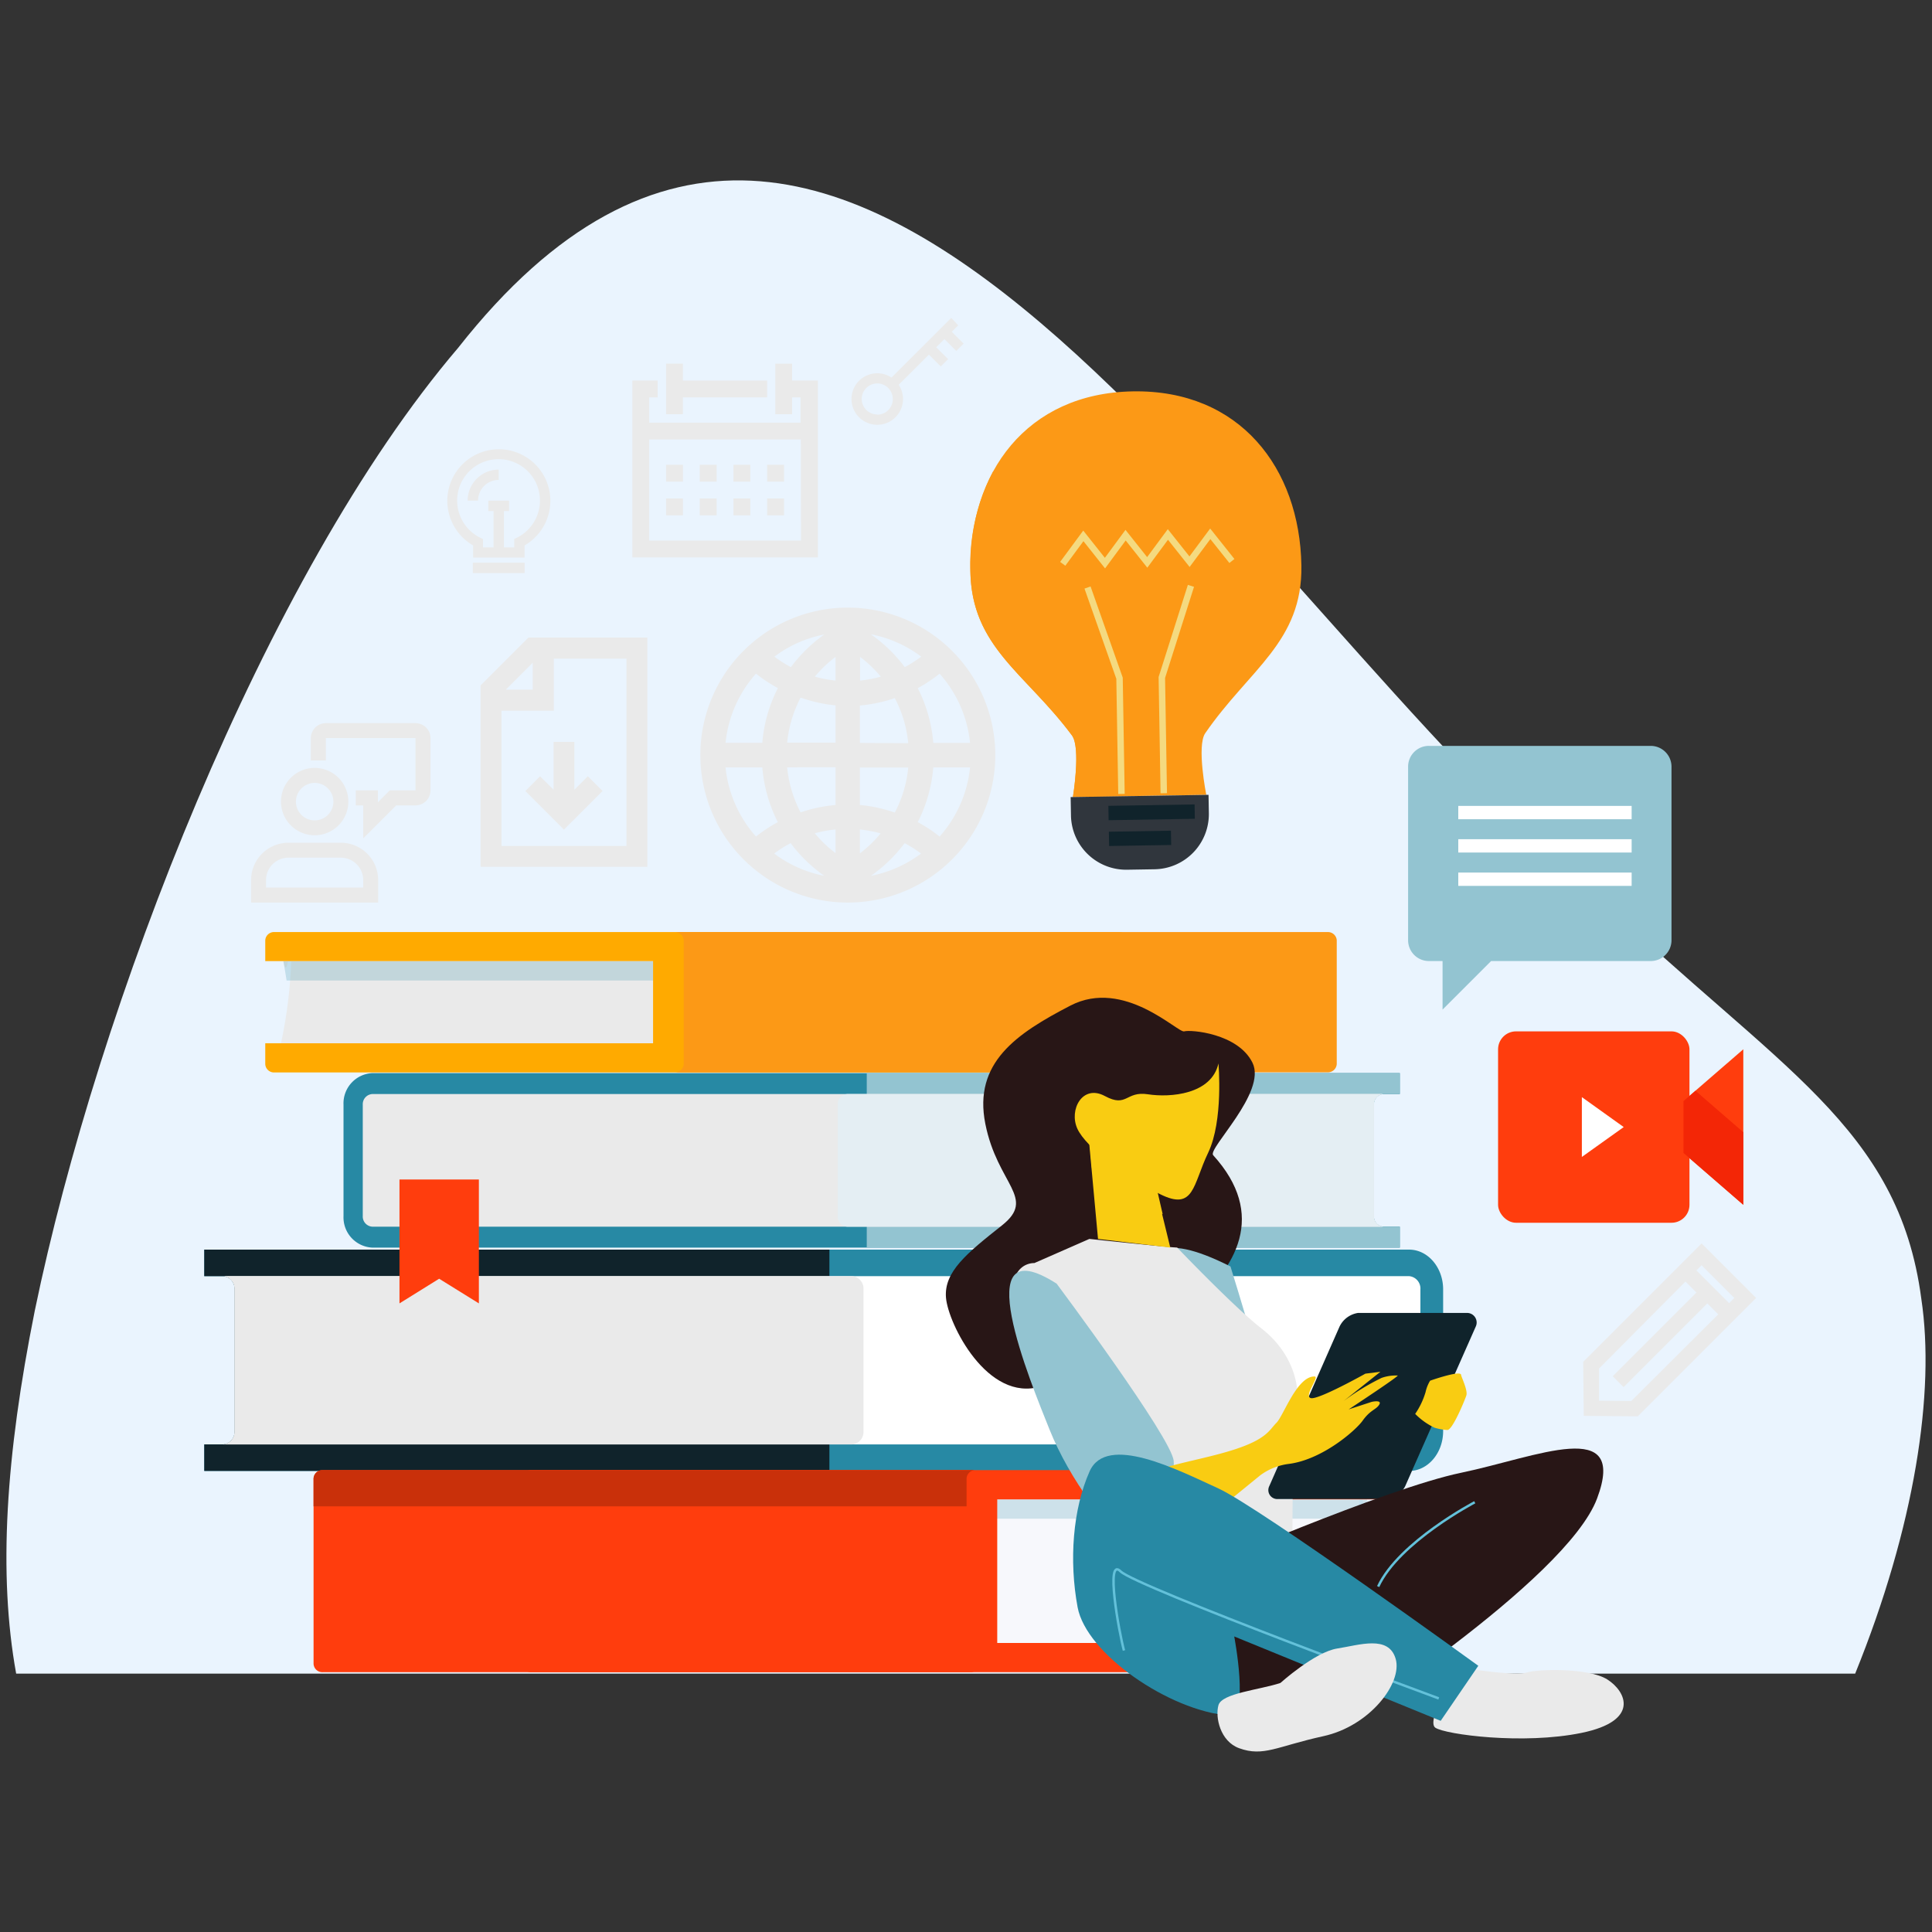
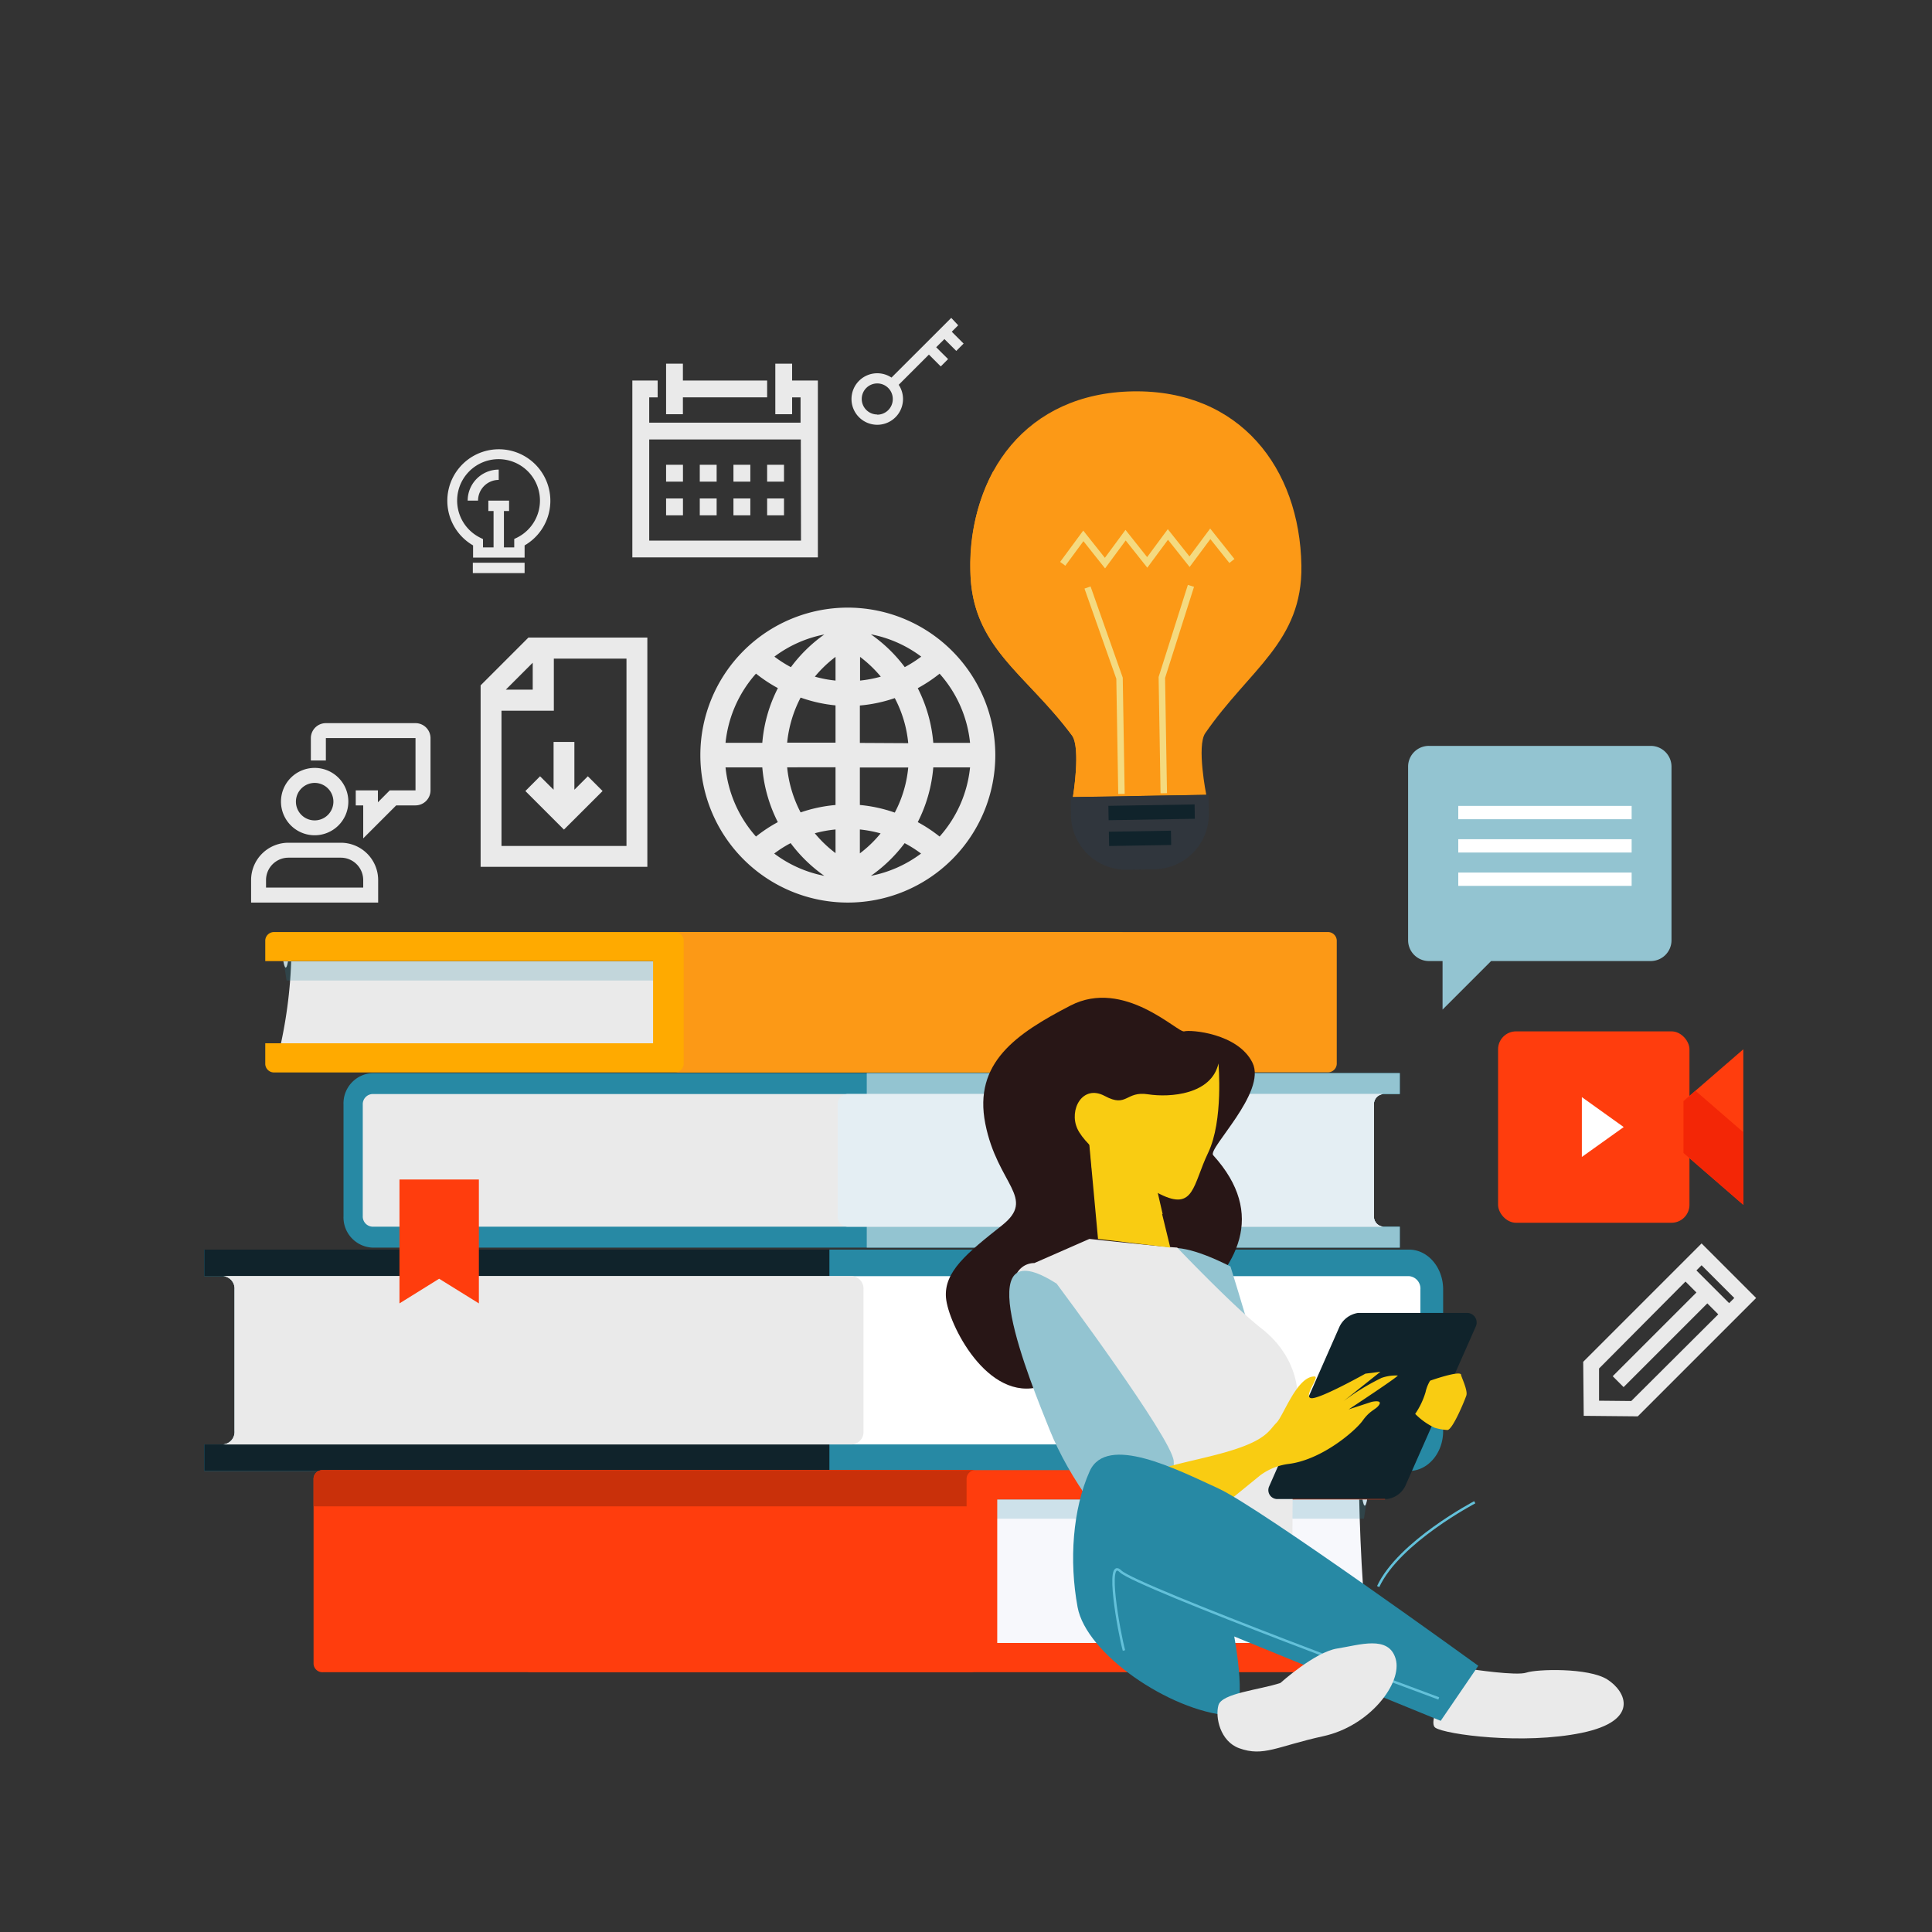
<svg xmlns="http://www.w3.org/2000/svg" viewBox="0 0 300 300">
  <rect x="0" y="0" width="300" height="300" fill="#333333" stroke="none" />
  <defs>
    <style>.cls-1{fill:#eaf4fe;}.cls-2,.cls-8{fill:#2789a4;}.cls-3{fill:#10232b;}.cls-4{fill:#fff;}.cls-5{fill:#eaeaea;}.cls-6{fill:#93c4d1;}.cls-7{fill:#e4eef3;}.cls-8{opacity:0.2;}.cls-9{fill:#fa0;}.cls-10{fill:#fc9916;}.cls-11{fill:#f7f8fc;}.cls-12{fill:#ff3d0d;}.cls-13{fill:#c9300a;}.cls-14{fill:#281616;}.cls-15{fill:#f9cc12;}.cls-16,.cls-18{fill:none;stroke-miterlimit:10;}.cls-16{stroke:#63c1da;stroke-width:0.38px;}.cls-17{fill:#30363d;}.cls-18{stroke:#f4da80;stroke-width:1px;}.cls-19{fill:#f32606;}</style>
  </defs>
  <g id="_2_WAVE" data-name="2 WAVE">
-     <path class="cls-1" d="M248.65,139.71C192.12,92.6,132.11-23.53,71.15,54,41,89.33,15.12,156.47,5.4,203.53.87,226.12-.29,244.45,2.51,259.88H288.07c9.24-22.78,12.46-43.69,10.27-58.21C294.82,174.88,276,165.9,248.65,139.71Z" />
    <path class="cls-2" d="M31.72,224.29h2.94a1.94,1.94,0,0,0,1.76-2.07v-22a1.93,1.93,0,0,0-1.76-2.06H31.72v-4.12H218.8c2.92,0,5.29,2.77,5.29,6.18v22c0,3.42-2.37,6.19-5.29,6.19H31.72Z" />
    <path class="cls-3" d="M31.72,224.29h2.94a1.94,1.94,0,0,0,1.76-2.07v-22a1.93,1.93,0,0,0-1.76-2.06H31.72v-4.12h97.07v34.36H31.72Z" />
    <path class="cls-4" d="M36.42,222.22v-22a1.93,1.93,0,0,0-1.76-2.06H218.8a1.93,1.93,0,0,1,1.76,2.06v22a1.94,1.94,0,0,1-1.76,2.07H34.66A1.94,1.94,0,0,0,36.42,222.22Z" />
    <path class="cls-5" d="M36.42,222.22v-22a1.93,1.93,0,0,0-1.76-2.06h97.66a1.93,1.93,0,0,1,1.76,2.06v22a1.94,1.94,0,0,1-1.76,2.07H34.66A1.94,1.94,0,0,0,36.42,222.22Z" />
    <path class="cls-2" d="M217.36,190.48h-2.52a1.57,1.57,0,0,1-1.5-1.63V171.51a1.58,1.58,0,0,1,1.5-1.63h2.52v-3.25H57.85a4.7,4.7,0,0,0-4.51,4.88v17.34a4.7,4.7,0,0,0,4.51,4.88H217.36Z" />
    <path class="cls-6" d="M217.36,190.48h-2.52a1.57,1.57,0,0,1-1.5-1.63V171.51a1.58,1.58,0,0,1,1.5-1.63h2.52v-3.25H134.59v27.1h82.77Z" />
    <path class="cls-5" d="M213.34,188.85V171.51a1.58,1.58,0,0,1,1.5-1.63h-157a1.58,1.58,0,0,0-1.51,1.63v17.34a1.58,1.58,0,0,0,1.51,1.63h157A1.57,1.57,0,0,1,213.34,188.85Z" />
    <path class="cls-7" d="M213.34,188.85V171.51a1.58,1.58,0,0,1,1.5-1.63H131.58a1.57,1.57,0,0,0-1.5,1.63v17.34a1.57,1.57,0,0,0,1.5,1.63h83.26A1.57,1.57,0,0,1,213.34,188.85Z" />
    <path class="cls-5" d="M44,149.26c.82,4.32,1.26-7.33,1.26-2.57A72.2,72.2,0,0,1,43.63,162H168.77V149.26Z" />
    <path class="cls-8" d="M44,149.26c.19,1,.35,2,.5,3H157.35v-3Z" />
    <path class="cls-9" d="M173.77,144.73H42.61A1.36,1.36,0,0,0,41.19,146v3.24h60.22V162H41.19v3.24a1.36,1.36,0,0,0,1.42,1.29H173.77a1.37,1.37,0,0,0,1.43-1.29V146A1.37,1.37,0,0,0,173.77,144.73Z" />
    <path class="cls-10" d="M206.14,144.73H104.74a1.37,1.37,0,0,1,1.43,1.29v19.2a1.37,1.37,0,0,1-1.43,1.29h101.4a1.37,1.37,0,0,0,1.43-1.29V146A1.37,1.37,0,0,0,206.14,144.73Z" />
    <path class="cls-11" d="M212.29,232.82c-.82,4.32-1.26-7.33-1.26-2.57,0,5.36.56,20.09,1.6,24.87H87.49v-22.3Z" />
    <path class="cls-8" d="M212.29,232.82c-.19,1-.35,2-.5,3H98.91v-3Z" />
    <path class="cls-12" d="M82.49,228.28H213.64a1.37,1.37,0,0,1,1.43,1.3v3.24H154.85v22.3h60.22v3.24a1.37,1.37,0,0,1-1.43,1.3H82.49a1.37,1.37,0,0,1-1.43-1.3V229.58A1.37,1.37,0,0,1,82.49,228.28Z" />
    <path class="cls-12" d="M50.12,228.28h101.4a1.37,1.37,0,0,0-1.43,1.3v28.78a1.37,1.37,0,0,0,1.43,1.3H50.12a1.37,1.37,0,0,1-1.43-1.3V229.58A1.37,1.37,0,0,1,50.12,228.28Z" />
    <path class="cls-13" d="M50.12,228.28h101.4a1.37,1.37,0,0,0-1.43,1.3v4.32H48.69v-4.32A1.37,1.37,0,0,1,50.12,228.28Z" />
    <polygon class="cls-12" points="62.03 202.39 68.19 198.56 74.36 202.39 74.36 183.15 68.19 183.15 62.03 183.15 62.03 202.39" />
    <path class="cls-5" d="M264.22,193.08l-18.38,18.38.08,8.39,8.39.08,18.38-18.38Zm5.08,8.47-.8.8-5.08-5.08.8-.8Zm-16,16-5-.05,0-5L261.72,199l1.7,1.7-13,13,1.69,1.69,13-13,1.7,1.7Z" />
    <path class="cls-5" d="M100.52,99H82.05l-7.42,7.42v28.18h25.89Zm-17.8,3.91v4.18H78.54Zm14.56,28.45H77.87v-21H86v-8.09H97.28Z" />
    <polygon class="cls-5" points="85.96 115.21 85.96 122.63 83.86 120.54 81.58 122.83 87.57 128.82 93.57 122.83 91.28 120.54 89.19 122.63 89.19 115.21 85.96 115.21" />
    <path class="cls-5" d="M131.65,94.35a22.9,22.9,0,1,0,22.9,22.9A22.93,22.93,0,0,0,131.65,94.35Zm13.27,21a22.83,22.83,0,0,0-2.41-8.49,23.45,23.45,0,0,0,3.39-2.25,19,19,0,0,1,4.73,10.74ZM133.55,102a19.14,19.14,0,0,1,3.22,3.07,19.27,19.27,0,0,1-3.22.61Zm1.71-3.5a19,19,0,0,1,7.79,3.46,19.75,19.75,0,0,1-2.56,1.63A23,23,0,0,0,135.26,98.52Zm-12.46,5.09a19,19,0,0,1-2.55-1.63A18.92,18.92,0,0,1,128,98.52,23,23,0,0,0,122.8,103.61Zm6.94-1.59v3.68a19,19,0,0,1-3.21-.61A19.08,19.08,0,0,1,129.74,102Zm0,7.51v5.81h-7.51a19.14,19.14,0,0,1,2.09-7A22.66,22.66,0,0,0,129.74,109.53Zm0,9.63V125a22.66,22.66,0,0,0-5.42,1.15,19,19,0,0,1-2.09-7Zm0,9.64v3.69a18.81,18.81,0,0,1-3.22-3.08A19.27,19.27,0,0,1,129.74,128.8ZM128,136a18.92,18.92,0,0,1-7.78-3.46,18,18,0,0,1,2.55-1.62A23,23,0,0,0,128,136Zm12.46-5.08a18.66,18.66,0,0,1,2.56,1.62,19,19,0,0,1-7.79,3.46A23,23,0,0,0,140.49,130.9Zm-6.94,1.59V128.8a19.27,19.27,0,0,1,3.22.61A18.81,18.81,0,0,1,133.55,132.49Zm0-7.52v-5.81h7.51a18.76,18.76,0,0,1-2.09,7A22.56,22.56,0,0,0,133.55,125Zm0-9.63v-5.81a22.56,22.56,0,0,0,5.42-1.15,18.76,18.76,0,0,1,2.09,7ZM117.39,104.6a23,23,0,0,0,3.4,2.25,22.65,22.65,0,0,0-2.42,8.49h-5.71A19.07,19.07,0,0,1,117.39,104.6Zm-4.73,14.56h5.71a22.88,22.88,0,0,0,2.41,8.5,22.58,22.58,0,0,0-3.39,2.24A19.07,19.07,0,0,1,112.66,119.16ZM145.9,129.9a22.58,22.58,0,0,0-3.39-2.24,22.88,22.88,0,0,0,2.41-8.5h5.71A19,19,0,0,1,145.9,129.9Z" />
    <path class="cls-5" d="M81.46,84.69a8,8,0,1,0-8,0v1.89h8Zm-1.61-1V85h-1.6V79.35h.8V77.74H75.83v1.61h.81V85H75V83.71l-.44-.22a6.43,6.43,0,1,1,5.71,0Z" />
    <rect class="cls-5" x="73.42" y="87.38" width="8.04" height="1.61" />
    <path class="cls-5" d="M72.62,77.74h1.61a3.22,3.22,0,0,1,3.21-3.22v-1.6A4.82,4.82,0,0,0,72.62,77.74Z" />
    <path class="cls-5" d="M58.72,136.66a5.8,5.8,0,0,0-5.8-5.8H44.79a5.8,5.8,0,0,0-5.8,5.8v3.49H58.72Zm-2.32,1.16H41.31v-1.16a3.48,3.48,0,0,1,3.48-3.48h8.13a3.48,3.48,0,0,1,3.48,3.48Z" />
    <path class="cls-5" d="M48.85,129.7a5.23,5.23,0,1,0-5.22-5.22A5.23,5.23,0,0,0,48.85,129.7Zm0-8.13a2.91,2.91,0,1,1-2.9,2.91A2.92,2.92,0,0,1,48.85,121.57Z" />
    <path class="cls-5" d="M64.52,112.29H50.6a2.33,2.33,0,0,0-2.33,2.32v3.48H50.6v-3.48H64.52v8.12h-4l-1.84,1.85v-1.85H55.24v2.33H56.4v5.12l5.12-5.12h3a2.34,2.34,0,0,0,2.33-2.33v-8.12A2.33,2.33,0,0,0,64.52,112.29Z" />
    <path class="cls-5" d="M147.71,49.36l-9.28,9.27a4,4,0,0,0-2.21-.67,4,4,0,1,0,4,4,4,4,0,0,0-.67-2.21l4.69-4.69,1.84,1.84,1.14-1.14-1.85-1.84,1.28-1.27,1.84,1.84,1.14-1.14-1.84-1.84,1-1Zm-11.49,15A2.41,2.41,0,1,1,138.63,62,2.41,2.41,0,0,1,136.22,64.39Z" />
    <polygon class="cls-5" points="103.43 56.47 103.43 64.32 106.04 64.32 106.04 61.7 119.12 61.7 119.12 59.09 106.04 59.09 106.04 56.47 103.43 56.47" />
    <rect class="cls-5" x="103.43" y="72.17" width="2.62" height="2.62" />
    <rect class="cls-5" x="108.66" y="72.17" width="2.62" height="2.62" />
    <rect class="cls-5" x="113.89" y="72.17" width="2.62" height="2.62" />
    <rect class="cls-5" x="119.12" y="72.17" width="2.62" height="2.62" />
    <rect class="cls-5" x="103.43" y="77.4" width="2.62" height="2.62" />
    <rect class="cls-5" x="108.66" y="77.4" width="2.62" height="2.62" />
    <rect class="cls-5" x="113.89" y="77.4" width="2.62" height="2.62" />
    <rect class="cls-5" x="119.12" y="77.4" width="2.62" height="2.62" />
    <path class="cls-5" d="M127,68.24V59.09H123V56.47h-2.61v7.85H123V61.7h1.31v3.93H100.81V61.7h1.31V59.09H98.19V86.55H127Zm-2.62,15.7H100.81V68.24h23.54Z" />
    <path class="cls-14" d="M188.38,179.38c-.91-1,8.36-9.76,6.11-14.35s-9.64-5.17-10.61-4.88-9.32-8.33-17.67-4S151.11,165,153,174.5s8,11.49,2.57,15.79-9,7.18-8.68,11.2,6.43,16.36,14.78,13.78S205.09,197.76,188.38,179.38Z" />
    <path class="cls-6" d="M191.07,196.66s8.19,26.21,7.75,29.66-3.08,14.09-6.26,12.34-7.68-11.68-9-19.61S168.36,185.17,191.07,196.66Z" />
    <path class="cls-5" d="M182.79,193.72c-1.07,0-13.63-1.34-13.63-1.34l-8.55,3.75s-4.28-.27-3.21,6.68,12.29,33.93,14.43,35.27,18.71,3.74,21.38,2.67a37,37,0,0,1,7.48-1.6s0-19.51.54-20.58.8-7.48-5.35-12.29C191.65,203,182.79,193.72,182.79,193.72Z" />
    <path class="cls-6" d="M164.08,199.33s17.91,24,18.17,27.53-2.94,13.62-6.41,12.56S166,229.53,163,222.05,149.92,190.25,164.08,199.33Z" />
    <polygon class="cls-15" points="168.9 175.02 170.5 192.38 181.72 193.72 179.05 182.76 168.9 175.02" />
    <path class="cls-15" d="M180.54,188.54c-.3-.12-.62-.26-1-.43a47.1,47.1,0,0,1-10-6.75l-.66-7.68,10.15,8.3Z" />
-     <path class="cls-15" d="M189.2,165.13S190,174,187.6,179s-2.14,9.09-7.48,6.42-11.49-7.22-12.83-10.16.8-6.94,4.27-5.07,3.21-.81,6.69-.27S188.13,169.94,189.2,165.13Z" />
+     <path class="cls-15" d="M189.2,165.13S190,174,187.6,179s-2.14,9.09-7.48,6.42-11.49-7.22-12.83-10.16.8-6.94,4.27-5.07,3.21-.81,6.69-.27S188.13,169.94,189.2,165.13" />
    <path class="cls-3" d="M218.2,230.77a3.65,3.65,0,0,1-2.88,2H198.43a1.39,1.39,0,0,1-1.34-2L208,206a3.82,3.82,0,0,1,2.89-2.13H227.8a1.49,1.49,0,0,1,1.35,2.13Z" />
    <path class="cls-15" d="M204.13,213.74c.85,0-1.75,3.07-.58,3.36s8.47-3.8,8.47-3.8l2.33-.29-5.73,4.56a36.72,36.72,0,0,1,5.91-3.61,6.62,6.62,0,0,1,2.45-.37c.88-.29-7.56,5.26-7.56,5.26l3.58-1.17s1.94-.44,1,.66c-.52.6-1.32.73-2.41,2.26s-6.28,6.07-11.5,6.72a9.41,9.41,0,0,0-4.38,1.75l-15,12.22s-9.26-.61-7.95-7,11.1-6.68,18.88-9.2c5.11-1.65,5.47-3.07,6.57-4.16S201.4,213.67,204.13,213.74Z" />
    <path class="cls-5" d="M228.48,259.19s7,1.07,8.55.53,9.62-.8,12.56,1.07,5.08,6.42-4,8.29-21.11.26-22.71-.8S226.34,258.12,228.48,259.19Z" />
-     <path class="cls-14" d="M186.26,243.69s28.86-12.56,40.62-15,25.92-8.82,21.11,4-40.89,35.8-40.89,35.8S175.57,275.76,186.26,243.69Z" />
    <path class="cls-2" d="M229.55,258.66s-33.94-24.59-40.35-27.53-17.37-8.55-20-2.67-3.21,13.89-1.87,21.11,14.18,16.06,23.51,16.83c3.21.27.81-12.29.81-12.29l32.06,13.1Z" />
    <path class="cls-16" d="M223.41,263.73S176.37,246.36,174,244s-.27,9.35.53,12.29" />
    <path class="cls-16" d="M229,233.27s-11.76,6.15-15,13.09" />
    <path class="cls-5" d="M198.82,261.33s5.35-4.81,8.82-5.35,8-2.13,9.08,1.61-4,10.42-11.22,12-9.29,3.25-13.09,1.87c-2.94-1.07-3.74-4.81-3.21-6.68S195.61,262.4,198.82,261.33Z" />
    <path class="cls-15" d="M226.88,213.5c0-.81-4.81.89-4.81.89a5.75,5.75,0,0,0-.71,1.78,12,12,0,0,1-1.61,3.38,10.65,10.65,0,0,0,3,2.14,8.39,8.39,0,0,0,2,.36c.8,0,2.67-4.55,2.94-5.35S226.88,213.76,226.88,213.5Z" />
    <path class="cls-10" d="M202.08,87.83c-.25-15.18-9.59-27.33-26.15-27.06s-25.5,12.72-25.25,27.9c.19,11.84,8.56,15.82,15.77,25.52,1.42,1.92.15,9.57.15,9.57l20.71-.34s-1.52-7.6-.16-9.57C194,103.91,202.27,99.67,202.08,87.83Z" />
    <path class="cls-10" d="M175.17,118.56c-10-13.41-21.53-18.91-21.8-35.27a48.26,48.26,0,0,1,.89-10.17,31.06,31.06,0,0,0-3.58,15.55c.19,11.84,8.56,15.82,15.77,25.52,1.42,1.92.15,9.57.15,9.57l9.5-.15C176.1,121.47,175.87,119.51,175.17,118.56Z" />
    <path class="cls-17" d="M166.25,123.77l.05,2.85a8.57,8.57,0,0,0,8.7,8.43l4.29-.07a8.57,8.57,0,0,0,8.42-8.71l-.05-2.85Z" />
    <polyline class="cls-18" points="165.02 87.55 168.22 83.21 171.58 87.44 174.78 83.1 178.14 87.33 181.35 82.99 184.71 87.22 187.93 82.89 191.29 87.11" />
    <polyline class="cls-18" points="168.87 91.23 173.84 105.31 174.14 123.28" />
    <polyline class="cls-18" points="184.93 90.97 180.41 105.2 180.71 123.17" />
    <rect class="cls-3" x="172.12" y="125.03" width="13.39" height="2.23" transform="translate(-2.04 2.94) rotate(-0.94)" />
    <rect class="cls-3" x="172.19" y="129.08" width="9.64" height="2.22" transform="translate(-2.1 2.91) rotate(-0.94)" />
    <rect class="cls-12" x="232.62" y="160.15" width="29.72" height="29.72" rx="2.79" />
    <polygon class="cls-12" points="261.41 170.98 261.41 179.03 270.7 187.08 270.7 162.93 261.41 170.98" />
    <polygon class="cls-19" points="261.41 170.98 261.41 179.03 270.7 187.08 270.7 175.81 263.27 169.37 261.41 170.98" />
    <polygon class="cls-4" points="245.63 170.36 245.63 179.65 252.13 175.01 245.63 170.36" />
    <path class="cls-6" d="M218.65,146a3.23,3.23,0,0,0,3.23,3.23H224v7.54l7.54-7.54h24.78a3.23,3.23,0,0,0,3.23-3.23V119.05a3.23,3.23,0,0,0-3.23-3.23H221.88a3.22,3.22,0,0,0-3.23,3.23Z" />
    <rect class="cls-4" x="226.44" y="125.14" width="26.92" height="2.07" />
    <rect class="cls-4" x="226.44" y="130.31" width="26.92" height="2.07" />
    <rect class="cls-4" x="226.44" y="135.49" width="26.92" height="2.07" />
  </g>
</svg>